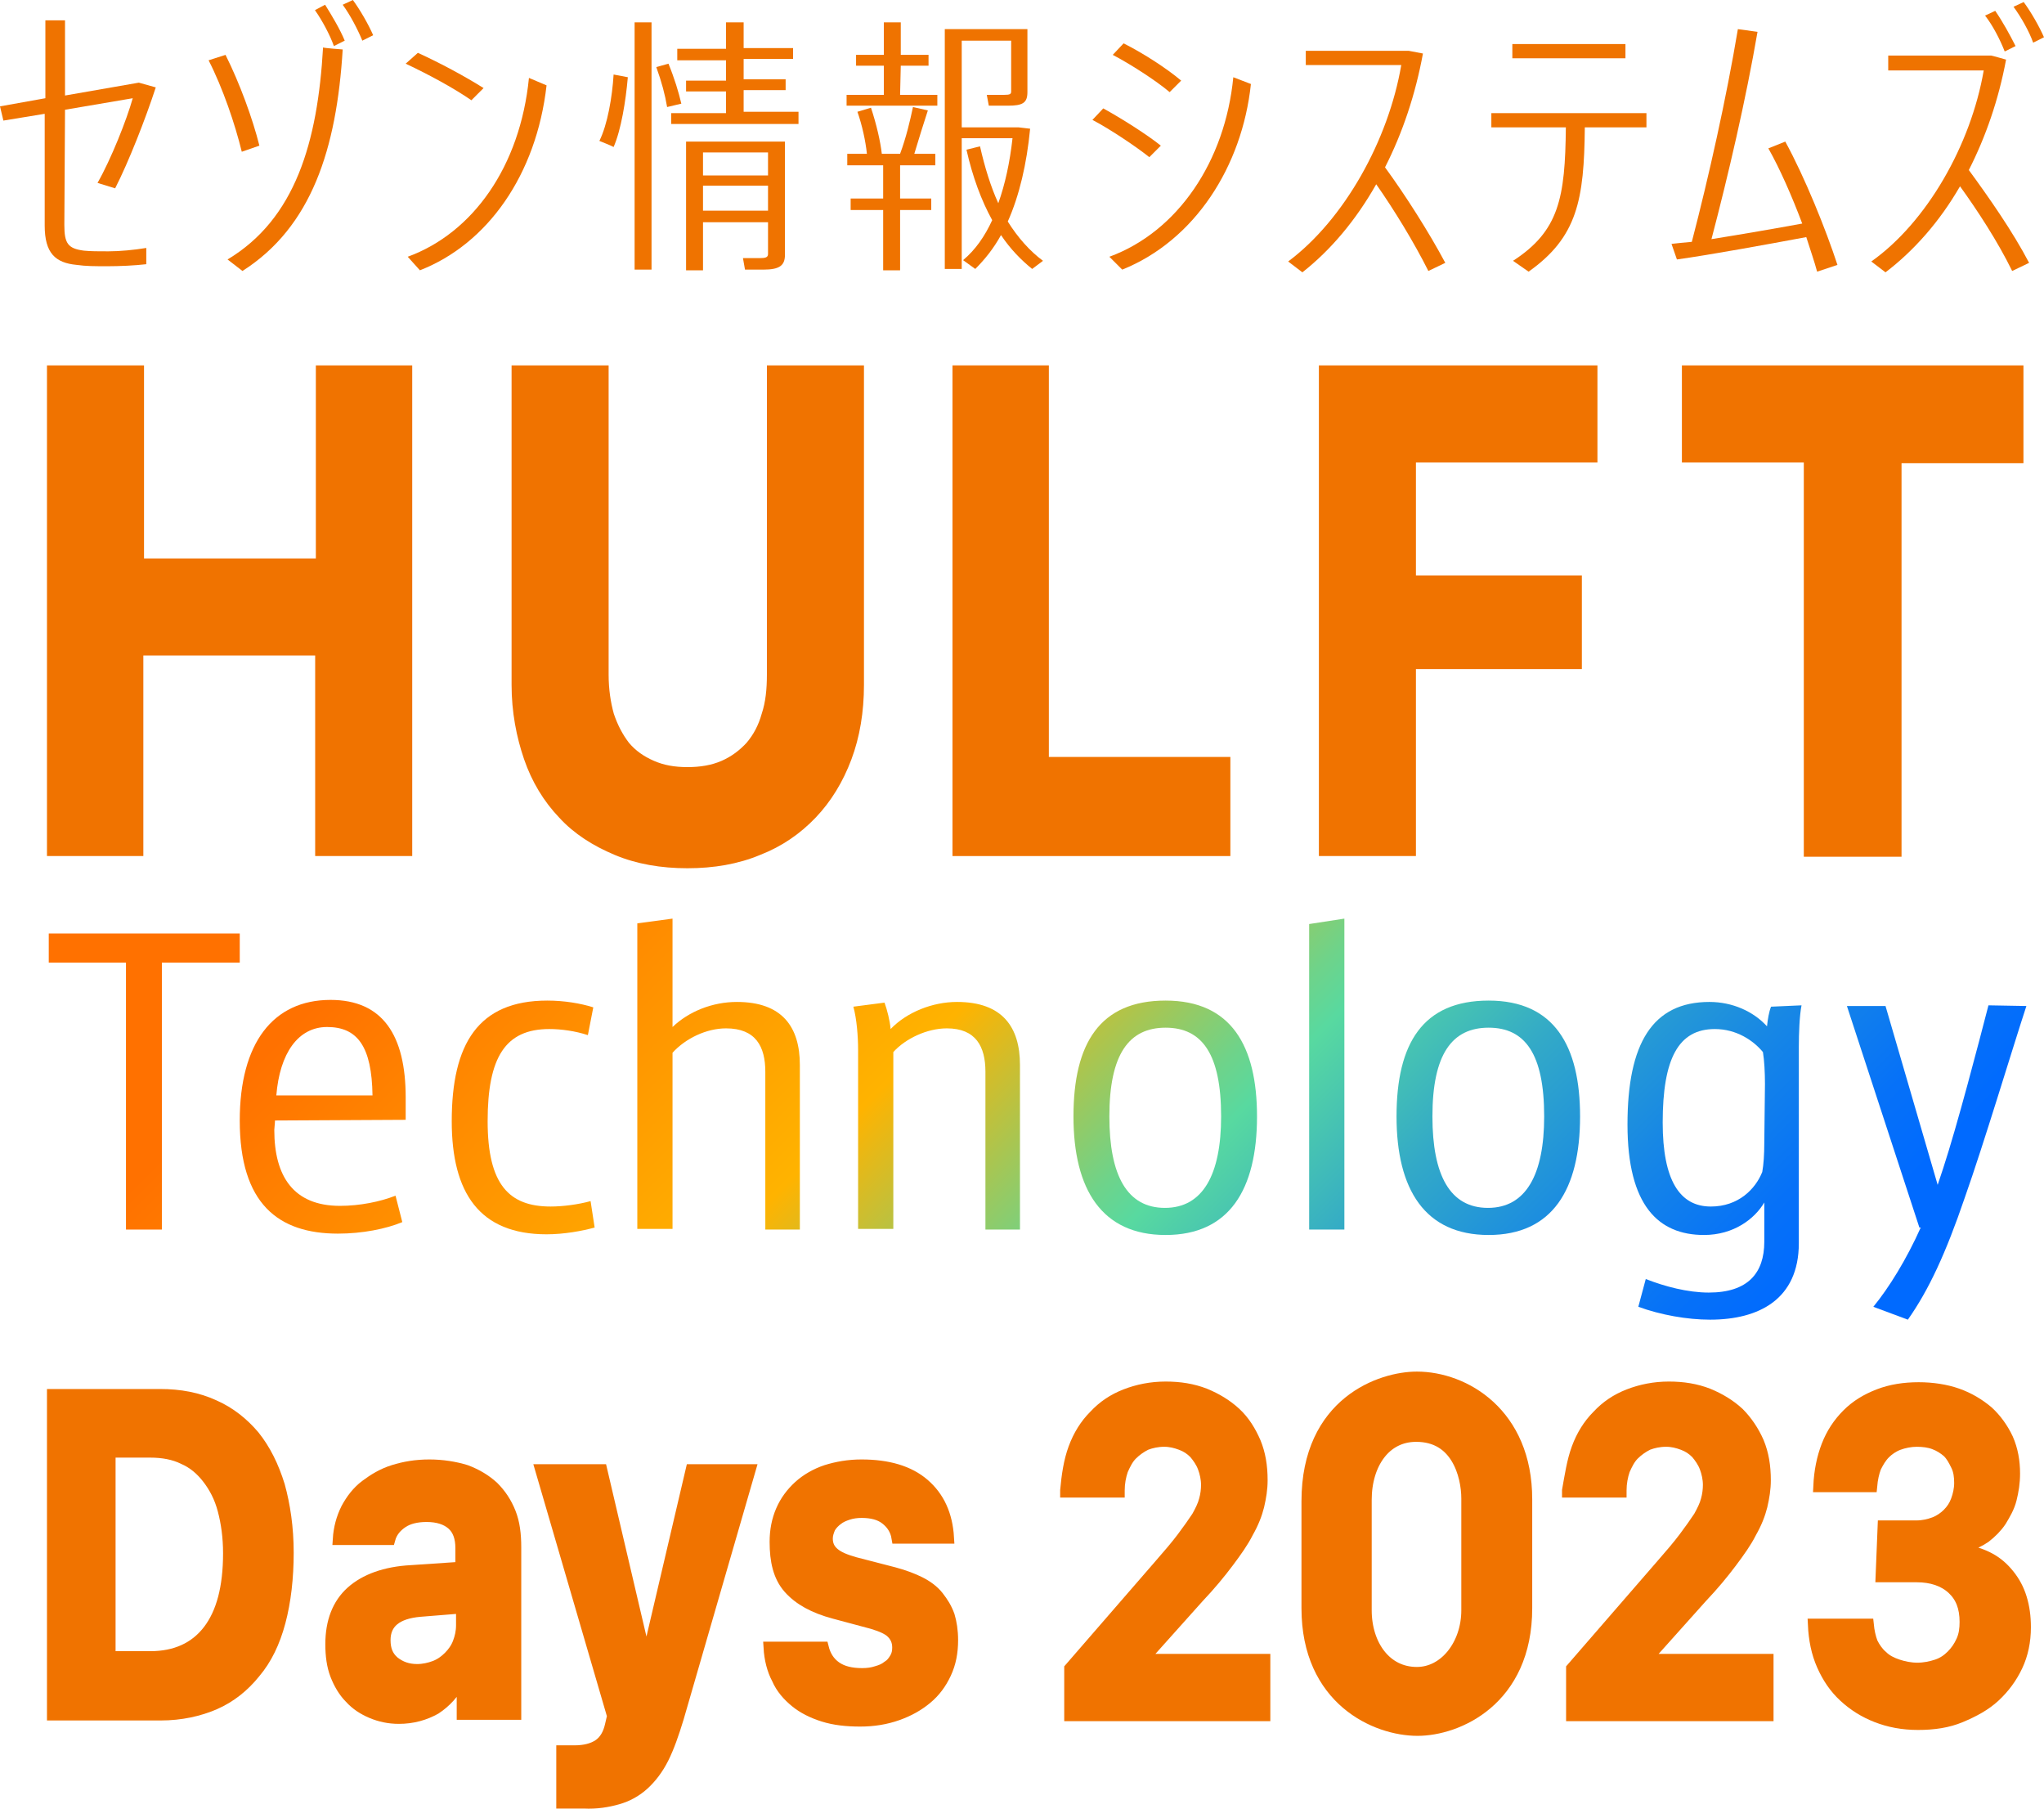
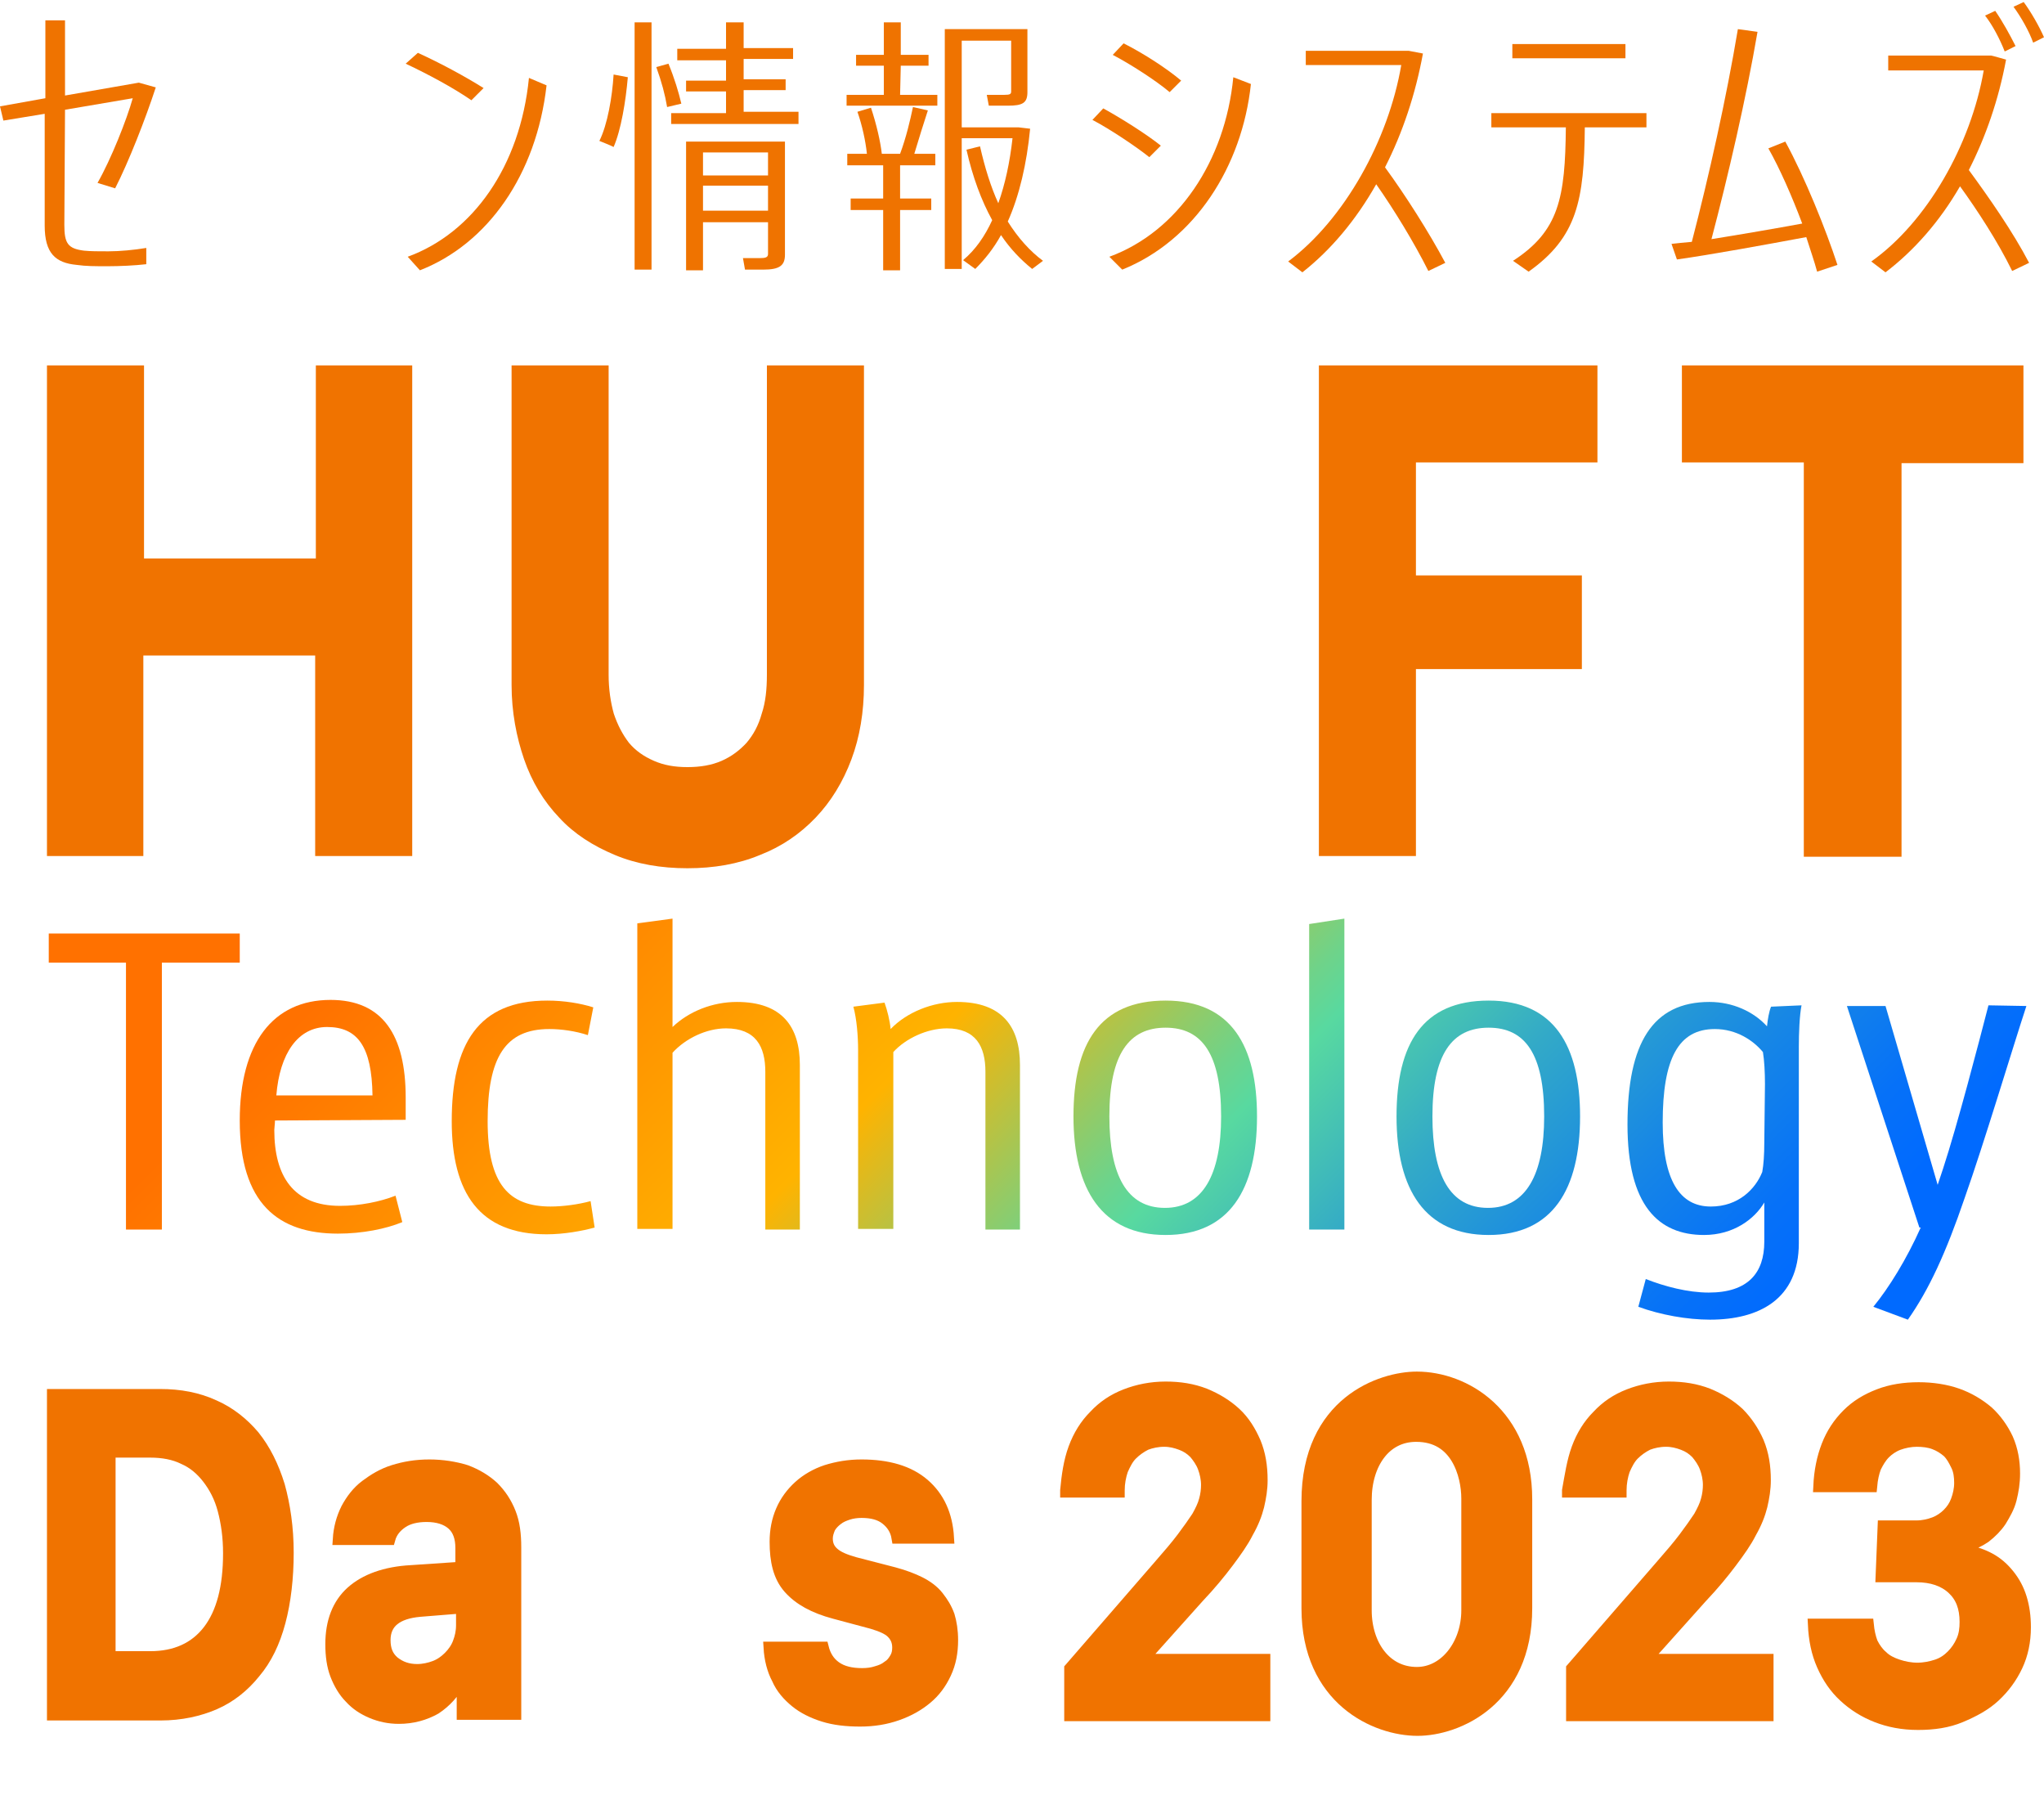
<svg xmlns="http://www.w3.org/2000/svg" version="1.1" id="_レイヤー_2" x="0px" y="0px" viewBox="0 0 301.8 267" style="enable-background:new 0 0 301.8 267;" xml:space="preserve">
  <style type="text/css">
	.st0{fill:#F07300;stroke:#F07300;stroke-width:1.73;stroke-miterlimit:10;}
	.st1{fill:#F07300;stroke:#F07300;stroke-width:3.47;stroke-miterlimit:10;}
	.st2{fill:#EF7300;}
	.st3{fill:url(#SVGID_1_);}
	.st4{fill:url(#SVGID_00000136377631202368820510000005700632247607428011_);}
	.st5{fill:url(#SVGID_00000169549247551458622540000005236765662990974628_);}
	.st6{fill:url(#SVGID_00000166671537191839759580000013864226665098369158_);}
	.st7{fill:url(#SVGID_00000074424436875554999250000010825644034579590331_);}
	.st8{fill:url(#SVGID_00000182515666808149735860000014374936471159540894_);}
	.st9{fill:url(#SVGID_00000043447022977229574500000007494295113293273741_);}
	.st10{fill:url(#SVGID_00000165945017321678465960000000876056837903568530_);}
	.st11{fill:url(#SVGID_00000147909097143252944280000005510713520063081652_);}
	.st12{fill:url(#SVGID_00000098899281608738991670000006825273553853839792_);}
</style>
  <g id="text">
    <path class="st0" d="M47.4,125.5V95.9H20.3v29.6H7.8V54.8h12.6v28.5h27.1V54.8H60v70.7L47.4,125.5L47.4,125.5z" />
    <path class="st0" d="M89,99.6c0,2.2,0.3,4.2,0.8,6c0.6,1.8,1.4,3.3,2.4,4.6c1.1,1.3,2.4,2.2,4,2.9s3.3,1,5.3,1s3.8-0.3,5.4-1   s2.9-1.7,4-2.9c1.1-1.3,1.9-2.8,2.4-4.6c0.6-1.8,0.8-3.8,0.8-6V54.8h12.6v46.3c0,3.9-0.6,7.5-1.8,10.7s-2.9,6-5.1,8.3   s-4.8,4.1-7.9,5.3c-3.1,1.3-6.6,1.9-10.4,1.9s-7.3-0.6-10.4-1.9s-5.8-3-7.9-5.3c-2.2-2.3-3.9-5.1-5-8.3s-1.8-6.8-1.8-10.7V54.8H89   L89,99.6L89,99.6z" />
-     <path class="st0" d="M180.8,125.5h-39.3V54.8H154v57.8h26.8V125.5L180.8,125.5z" />
    <path class="st0" d="M195.6,125.5V54.8H235v12.6h-26.8v18.4h24.5v12.1h-24.5v27.6H195.6z" />
    <path class="st0" d="M267.2,125.5V67.4h-18V54.8h48.7v12.7h-18v58.1H267.2L267.2,125.5z" />
    <path class="st0" d="M23.6,205.9c3,0,5.6,0.5,8,1.6c2.3,1,4.3,2.6,5.9,4.5c1.6,2,2.8,4.4,3.7,7.3c0.8,2.9,1.3,6.2,1.3,9.9   s-0.4,7.2-1.2,10.2c-0.8,3-2,5.5-3.7,7.5c-1.6,2-3.6,3.6-5.9,4.6s-5,1.6-8,1.6H7.8v-47.2L23.6,205.9L23.6,205.9z M16.2,244.6h6   c3.7,0,6.6-1.3,8.6-3.9c2-2.6,3-6.4,3-11.4c0-2.4-0.3-4.5-0.8-6.4s-1.3-3.4-2.3-4.7c-1-1.3-2.2-2.3-3.6-2.9c-1.4-0.7-3.1-1-4.9-1   h-6V244.6L16.2,244.6z" />
    <path class="st0" d="M58.9,253.6c-1.5,0-2.8-0.3-4-0.8c-1.2-0.5-2.3-1.2-3.2-2.2c-0.9-0.9-1.6-2.1-2.1-3.4   c-0.5-1.3-0.7-2.8-0.7-4.5c0-3.3,1-5.9,3-7.7c2-1.8,5-2.9,8.8-3.1l7.4-0.5v-2.9c0-1.5-0.4-2.7-1.3-3.5c-0.9-0.8-2.2-1.2-3.8-1.2   c-1.5,0-2.7,0.3-3.6,0.9c-0.9,0.6-1.6,1.4-1.9,2.5H50c0.1-1.6,0.5-3.1,1.2-4.5c0.7-1.3,1.6-2.5,2.8-3.4c1.2-0.9,2.5-1.7,4.1-2.2   c1.6-0.5,3.3-0.8,5.3-0.8c1.9,0,3.8,0.3,5.4,0.8c1.6,0.6,2.9,1.4,4,2.4c1.1,1.1,1.9,2.3,2.5,3.8c0.6,1.5,0.8,3.2,0.8,5.1v24.6h-7.8   v-4.7h-0.5c-0.8,1.6-2,2.9-3.5,3.9C62.7,253.1,60.9,253.6,58.9,253.6L58.9,253.6z M61.6,246.5c0.9,0,1.8-0.2,2.6-0.5   c0.8-0.3,1.5-0.8,2.1-1.4s1.1-1.3,1.4-2.1c0.3-0.8,0.5-1.6,0.5-2.6v-2.6l-6.2,0.5c-3.4,0.3-5.2,1.7-5.2,4.3c0,1.4,0.4,2.4,1.3,3.2   C59.1,246.1,60.2,246.5,61.6,246.5L61.6,246.5z" />
-     <path class="st0" d="M86.2,266.1h-0.6c-0.3,0-0.6,0-1,0c-0.3,0-0.7,0-1,0s-0.5,0-0.6,0v-7.6c0.1,0,0.2,0,0.4,0c0.2,0,0.3,0,0.5,0   h0.9c1.5,0,2.7-0.3,3.6-0.9c0.9-0.6,1.5-1.6,1.8-3l0.3-1.3L79.9,217h8.9l6.4,27.3h0.5l6.4-27.3h8.6l-10.6,36.6   c-0.7,2.3-1.4,4.3-2.2,5.9c-0.8,1.6-1.8,2.9-2.9,3.9s-2.4,1.7-3.8,2.1S88.1,266.2,86.2,266.1L86.2,266.1z" />
    <path class="st0" d="M114.5,227.6c0-1.7,0.3-3.2,0.9-4.6s1.5-2.6,2.6-3.6c1.1-1,2.5-1.8,4-2.3c1.6-0.5,3.3-0.8,5.2-0.8   c3.9,0,7,0.9,9.2,2.8s3.4,4.5,3.6,7.9h-7.5c-0.2-1.2-0.8-2.1-1.7-2.8s-2.1-1-3.6-1c-0.7,0-1.4,0.1-2,0.3s-1.1,0.4-1.6,0.8   c-0.4,0.3-0.8,0.7-1.1,1.2c-0.2,0.5-0.4,1-0.4,1.6c0,0.9,0.3,1.6,1,2.2s1.7,1,3.1,1.4l5.8,1.5c1.5,0.4,2.8,0.9,3.8,1.4   s2,1.2,2.7,2.1s1.2,1.7,1.6,2.8c0.3,1,0.5,2.2,0.5,3.6c0,1.8-0.3,3.4-1,4.9c-0.7,1.5-1.6,2.7-2.8,3.7s-2.6,1.8-4.3,2.4   c-1.7,0.6-3.5,0.9-5.5,0.9s-3.8-0.2-5.4-0.7s-3-1.2-4.1-2.1s-2.1-2-2.7-3.4c-0.7-1.3-1.1-2.9-1.2-4.6h7.9c0.3,1.2,0.9,2.2,1.9,2.9   s2.3,1,3.9,1c0.8,0,1.5-0.1,2.1-0.3c0.7-0.2,1.2-0.4,1.7-0.8c0.5-0.3,0.8-0.7,1.1-1.2s0.4-1,0.4-1.6c0-0.9-0.3-1.6-0.9-2.2   c-0.6-0.6-1.6-1-2.9-1.4l-5.6-1.5c-3-0.8-5.2-2-6.7-3.7S114.5,230.4,114.5,227.6L114.5,227.6z" />
    <path class="st0" d="M158.6,213.8c0.7-1.9,1.7-3.5,3-4.8c1.3-1.4,2.8-2.4,4.6-3.1c1.8-0.7,3.8-1.1,5.9-1.1s4,0.3,5.8,1   c1.7,0.7,3.2,1.6,4.5,2.8s2.2,2.7,2.9,4.3c0.7,1.7,1,3.5,1,5.6c0,1.3-0.2,2.5-0.5,3.8c-0.3,1.2-0.8,2.5-1.6,3.9   c-0.7,1.4-1.7,2.8-2.9,4.4s-2.6,3.3-4.4,5.2l-7.7,8.6v0.6h17.5v8.2H158v-6.9l13.1-15.1c1.4-1.6,2.6-3,3.5-4.2s1.6-2.2,2.2-3.1   c0.5-0.9,0.9-1.7,1.1-2.5c0.2-0.7,0.3-1.5,0.3-2.2c0-0.9-0.2-1.8-0.5-2.6c-0.3-0.8-0.8-1.5-1.3-2.1c-0.6-0.6-1.2-1-2-1.3   c-0.8-0.3-1.6-0.5-2.5-0.5c-1,0-1.9,0.2-2.7,0.5c-0.8,0.4-1.5,0.9-2.1,1.5c-0.6,0.6-1,1.4-1.4,2.3c-0.3,0.9-0.5,1.9-0.5,3v0.2h-7.8   v-0.2C157.6,217.8,157.9,215.7,158.6,213.8L158.6,213.8z" />
    <path class="st1" d="M193.9,221.6c0-14,10.4-17.4,15.3-17.4c6.6,0,15.3,5,15.3,17.1v16.1c0,13-9.7,17.1-15.2,17.1   c-5.8,0-15.4-4.2-15.4-17.1L193.9,221.6L193.9,221.6z M200.8,237.7c0,5.5,3.2,10.1,8.4,10.1c4.7,0,8.3-4.6,8.3-10.1v-16.5   c0-3.7-1.7-10.1-8.4-10.1c-5.2,0-8.3,4.6-8.3,10.3L200.8,237.7L200.8,237.7z" />
    <path class="st0" d="M232.9,213.8c0.7-1.9,1.7-3.5,3-4.8c1.3-1.4,2.8-2.4,4.6-3.1c1.8-0.7,3.8-1.1,5.9-1.1s4,0.3,5.8,1   c1.7,0.7,3.2,1.6,4.5,2.8c1.2,1.2,2.2,2.7,2.9,4.3c0.7,1.7,1,3.5,1,5.6c0,1.3-0.2,2.5-0.5,3.8c-0.3,1.2-0.8,2.5-1.6,3.9   c-0.7,1.4-1.7,2.8-2.9,4.4s-2.6,3.3-4.4,5.2l-7.7,8.6v0.6h17.5v8.2h-28.9v-6.9l13.1-15.1c1.4-1.6,2.6-3,3.5-4.2s1.6-2.2,2.2-3.1   c0.5-0.9,0.9-1.7,1.1-2.5c0.2-0.7,0.3-1.5,0.3-2.2c0-0.9-0.2-1.8-0.5-2.6c-0.3-0.8-0.8-1.5-1.3-2.1c-0.6-0.6-1.2-1-2-1.3   c-0.8-0.3-1.6-0.5-2.5-0.5c-1,0-1.9,0.2-2.7,0.5c-0.8,0.4-1.5,0.9-2.1,1.5c-0.6,0.6-1,1.4-1.4,2.3c-0.3,0.9-0.5,1.9-0.5,3v0.2h-7.8   v-0.2C231.9,217.8,232.2,215.7,232.9,213.8L232.9,213.8z" />
    <path class="st0" d="M278.1,225.3h4.9c0.9,0,1.8-0.2,2.6-0.5s1.5-0.8,2-1.3c0.6-0.6,1-1.2,1.3-2c0.3-0.8,0.5-1.7,0.5-2.6   s-0.1-1.8-0.5-2.6s-0.7-1.4-1.3-2c-0.6-0.5-1.2-0.9-2-1.2s-1.7-0.4-2.6-0.4s-1.9,0.2-2.7,0.5c-0.8,0.3-1.5,0.8-2,1.3   c-0.6,0.6-1,1.3-1.4,2.1c-0.3,0.8-0.5,1.7-0.6,2.8h-7.7c0.1-2.2,0.5-4.2,1.2-6c0.7-1.8,1.7-3.3,3-4.6s2.8-2.2,4.6-2.9   c1.8-0.7,3.8-1,5.9-1c2,0,4,0.3,5.7,0.9c1.7,0.6,3.2,1.5,4.5,2.6c1.2,1.1,2.2,2.5,2.9,4c0.7,1.6,1,3.3,1,5.1c0,1.4-0.2,2.6-0.5,3.8   s-0.9,2.2-1.5,3.2c-0.6,0.9-1.4,1.7-2.3,2.4c-0.9,0.6-1.9,1.1-3,1.4v0.6c1.4,0.2,2.6,0.6,3.7,1.2c1.1,0.6,2,1.4,2.8,2.4   c0.8,1,1.4,2.1,1.8,3.4c0.4,1.3,0.6,2.7,0.6,4.3c0,2.1-0.4,4-1.2,5.7c-0.8,1.7-1.9,3.2-3.3,4.5c-1.4,1.3-3.1,2.2-5,3   s-4,1.1-6.3,1.1s-4.3-0.4-6.1-1.1s-3.4-1.7-4.8-3s-2.4-2.8-3.2-4.6c-0.8-1.8-1.2-3.8-1.3-6h8c0.1,1,0.3,1.9,0.6,2.7   c0.4,0.8,0.9,1.5,1.5,2c0.6,0.6,1.4,1,2.3,1.3s1.9,0.5,2.9,0.5s2-0.2,2.9-0.5c0.9-0.3,1.6-0.8,2.2-1.4c0.6-0.6,1.1-1.3,1.5-2.2   s0.5-1.8,0.5-2.8c0-2.1-0.6-3.7-1.9-4.9s-3.1-1.8-5.3-1.8l-5.2,0L278.1,225.3L278.1,225.3z" />
    <path class="st2" d="M9.5,33.2c0,2.7,0.5,3.5,2.9,3.8c1,0.1,2.1,0.1,3.6,0.1c1.7,0,3.8-0.2,5.6-0.5V39c-1.7,0.2-4,0.3-5.7,0.3   c-1.9,0-3.2,0-4.6-0.2c-3.1-0.3-4.7-1.7-4.7-5.8V16.8l-6.1,1L0,15.7l6.7-1.2V3h2.9v11.1l10.9-1.9l2.5,0.7c-1.5,4.6-4,11-6,14.9   l-2.6-0.8c2-3.5,4.3-9.3,5.2-12.5l-10,1.7L9.5,33.2L9.5,33.2z" />
-     <path class="st2" d="M33.3,8.1c2.1,4.2,4,9.4,5,13.4l-2.6,0.9c-1-4.1-2.8-9.4-4.9-13.5L33.3,8.1L33.3,8.1z M50.6,7.3   C49.7,22,46,33.5,35.8,40l-2.2-1.7c10-6,13.3-17.3,14.1-31.3C47.8,7.1,50.6,7.3,50.6,7.3z M48,0.7C49,2.3,50.2,4.3,50.9,6l-1.6,0.8   c-0.6-1.7-1.8-3.9-2.8-5.3L48,0.7L48,0.7z M52.1,0c1.1,1.5,2.3,3.6,3,5.2L53.5,6c-0.7-1.7-1.8-3.8-2.9-5.3L52.1,0L52.1,0z" />
    <path class="st2" d="M71.4,13l-1.8,1.8C67,13,63.3,11,59.9,9.4l1.8-1.6C65,9.3,68.7,11.3,71.4,13L71.4,13z M78.1,11.5l2.6,1.1   C79.2,25.8,72,36,62,39.9l-1.8-2C69.8,34.4,76.8,24.6,78.1,11.5z" />
    <path class="st2" d="M88.5,20.8c1.2-2.4,1.9-6.5,2.1-9.8l2.1,0.4c-0.3,3.5-1,7.8-2.1,10.3C90.5,21.6,88.5,20.8,88.5,20.8z    M93.7,3.3h2.5v36.5h-2.5V3.3L93.7,3.3z M98.7,9.4c0.9,2.2,1.5,4.2,1.9,5.9l-2.1,0.5c-0.3-1.8-0.8-3.7-1.6-5.9L98.7,9.4L98.7,9.4z    M117.9,16.7v1.6H99.1v-1.6h8.1v-3.2h-5.9v-1.6h5.9v-3h-7.2V7.2h7.2V3.3h2.6v3.8h7.3v1.6h-7.3v3h6.2v1.6h-6.2v3.2H117.9L117.9,16.7   z M115.9,37.6c0,1.6-0.8,2.2-3.2,2.2c-0.8,0-1.9,0-2.7,0l-0.3-1.7h2.5c0.8,0,1.2-0.1,1.2-0.6v-4.7h-9.6v7.1h-2.5v-19h14.6V37.6   L115.9,37.6z M103.8,22.5v3.4h9.6v-3.4H103.8z M113.4,31.1v-3.7h-9.6v3.7H113.4z" />
    <path class="st2" d="M132.9,14h5.5v1.6h-13.4V14h5.5V9.7h-4.1V8.1h4.1V3.3h2.5v4.8h4.1v1.6h-4.1L132.9,14L132.9,14z M137,16.3   c-0.6,1.8-1.3,4.1-2,6.4h3.1v1.7h-5.2v4.9h4.6v1.7h-4.6v8.9h-2.5v-8.9h-4.8v-1.7h4.8v-4.9h-5.3v-1.7h2.9c-0.2-1.9-0.7-4.2-1.4-6.2   l2-0.6c0.8,2.4,1.4,5,1.6,6.8h2.7c0.9-2.4,1.5-5,1.9-6.9L137,16.3L137,16.3z M152.4,39.7c-1.6-1.3-3.2-2.9-4.6-5   c-1.1,2-2.4,3.6-3.8,5l-1.8-1.3c1.8-1.5,3.2-3.5,4.3-5.9c-1.6-2.9-2.9-6.4-3.8-10.4l2-0.5c0.7,3.1,1.6,6,2.7,8.4   c1-2.8,1.7-6,2.1-9.6H142v19.3h-2.5V4.3h12.2v9.3c0,1.6-0.7,2-2.9,2c-0.8,0-2,0-2.8,0l-0.3-1.6c0.8,0,1.9,0,2.6,0   c0.8,0,1-0.1,1-0.5V6H142v12.8h8.4l1.7,0.2c-0.5,5.2-1.6,9.9-3.3,13.7c1.5,2.4,3.3,4.4,5.2,5.8L152.4,39.7L152.4,39.7z" />
    <path class="st2" d="M171.4,21.5l-1.7,1.7c-2-1.6-5.9-4.2-8.4-5.5l1.6-1.7C165.8,17.6,169.4,19.9,171.4,21.5z M182.1,11.4l2.6,1   c-1.3,12.2-8.3,23.1-19,27.4l-1.9-1.9C173.9,34.2,180.9,23.8,182.1,11.4L182.1,11.4z M174.4,11.9l-1.7,1.7c-2-1.7-5.9-4.2-8.4-5.5   l1.6-1.7C168.9,7.9,172.4,10.2,174.4,11.9L174.4,11.9z" />
    <path class="st2" d="M210.9,40c-2.1-4.2-5.1-9.1-7.7-12.8c-3,5.3-6.7,9.7-10.9,13l-2.1-1.6c8.3-6.2,14.8-17.9,16.7-29h-14.1V7.5   H208l2.1,0.4c-1.1,6-3,11.7-5.6,16.8c3,4.1,6.5,9.6,8.9,14.1L210.9,40L210.9,40z" />
    <path class="st2" d="M243.1,18.8H234c-0.1,10.7-1.1,16.2-8.3,21.3l-2.3-1.6c6.8-4.4,7.7-9.3,7.8-19.7h-11v-2.1h22.9L243.1,18.8   L243.1,18.8z M240,8.6h-16.7V6.5H240V8.6z" />
    <path class="st2" d="M268.3,40.1c-0.4-1.5-1-3.2-1.6-5.1c-5.9,1.1-14.1,2.6-19.1,3.3l-0.8-2.3c0.8-0.1,1.9-0.2,3-0.3   c2.5-9.6,5.1-21.2,6.8-31.4l2.9,0.4c-1.7,9.9-4.3,21.1-6.8,30.6c4.4-0.7,9.6-1.6,13.4-2.3c-1.5-4-3.3-8.1-5-11.1l2.5-1   c2.9,5.3,6,13,7.7,18.2L268.3,40.1L268.3,40.1z" />
    <path class="st2" d="M296.2,8.8c-1.1,5.9-3,11.4-5.5,16.3c3,4.1,6.5,9.1,8.9,13.7l-2.5,1.2c-2.1-4.3-5.1-8.9-7.7-12.5   c-3,5.2-6.8,9.5-11,12.7l-2.1-1.6c8.2-5.8,14.7-17.2,16.6-28.2h-14.1V8.2h15.2C294.1,8.2,296.2,8.8,296.2,8.8z M296,7.6   c-0.7-1.8-1.8-3.9-2.9-5.3l1.5-0.7c1.1,1.6,2.2,3.6,3,5.2C297.6,6.8,296,7.6,296,7.6z M298.8,0.3c1.1,1.5,2.3,3.6,3,5.2l-1.6,0.8   c-0.6-1.7-1.8-3.8-2.9-5.3L298.8,0.3L298.8,0.3z" />
    <linearGradient id="SVGID_1_" gradientUnits="userSpaceOnUse" x1="-19.151" y1="-669.701" x2="146.639" y2="-835.481" gradientTransform="matrix(1 0 0 -1 25.31 -530.9)">
      <stop offset="0.15" style="stop-color:#FF7100" />
      <stop offset="0.44" style="stop-color:#FFB300" />
      <stop offset="0.52" style="stop-color:#ABC54F" />
      <stop offset="0.58" style="stop-color:#6FD389" />
      <stop offset="0.61" style="stop-color:#58D9A0" />
      <stop offset="0.71" style="stop-color:#33AAC7" />
      <stop offset="0.81" style="stop-color:#1787E5" />
      <stop offset="0.89" style="stop-color:#0671F8" />
      <stop offset="0.94" style="stop-color:#006AFF" />
    </linearGradient>
    <path class="st3" d="M35.4,137.8v4.3H23.9v39.4h-5.3v-39.4H7.2v-4.3H35.4L35.4,137.8z" />
    <linearGradient id="SVGID_00000014595302592394497580000017163570941499725222_" gradientUnits="userSpaceOnUse" x1="-11.113" y1="-661.676" x2="154.677" y2="-827.456" gradientTransform="matrix(1 0 0 -1 25.31 -530.9)">
      <stop offset="0.15" style="stop-color:#FF7100" />
      <stop offset="0.44" style="stop-color:#FFB300" />
      <stop offset="0.52" style="stop-color:#ABC54F" />
      <stop offset="0.58" style="stop-color:#6FD389" />
      <stop offset="0.61" style="stop-color:#58D9A0" />
      <stop offset="0.71" style="stop-color:#33AAC7" />
      <stop offset="0.81" style="stop-color:#1787E5" />
      <stop offset="0.89" style="stop-color:#0671F8" />
      <stop offset="0.94" style="stop-color:#006AFF" />
    </linearGradient>
    <path style="fill:url(#SVGID_00000014595302592394497580000017163570941499725222_);" d="M40.6,165.4c0,0.5-0.1,1.1-0.1,1.4   c0,6.8,2.8,11.2,9.7,11.2c2.9,0,5.9-0.6,8.2-1.5l1,3.9c-2.4,1-5.9,1.7-9.5,1.7c-8.8,0-14.5-4.4-14.5-16.7   c0-11.4,4.9-17.8,13.4-17.8c7.7,0,11.1,5.2,11.1,14.4v3.3L40.6,165.4L40.6,165.4z M40.8,161.7H55c-0.1-7.2-2.2-10.1-6.7-10.1   C44,151.6,41.3,155.5,40.8,161.7z" />
    <linearGradient id="SVGID_00000033349153892841115160000004200004064203278266_" gradientUnits="userSpaceOnUse" x1="4.933" y1="-645.63" x2="170.723" y2="-811.41" gradientTransform="matrix(1 0 0 -1 25.31 -530.9)">
      <stop offset="0.15" style="stop-color:#FF7100" />
      <stop offset="0.44" style="stop-color:#FFB300" />
      <stop offset="0.52" style="stop-color:#ABC54F" />
      <stop offset="0.58" style="stop-color:#6FD389" />
      <stop offset="0.61" style="stop-color:#58D9A0" />
      <stop offset="0.71" style="stop-color:#33AAC7" />
      <stop offset="0.81" style="stop-color:#1787E5" />
      <stop offset="0.89" style="stop-color:#0671F8" />
      <stop offset="0.94" style="stop-color:#006AFF" />
    </linearGradient>
    <path style="fill:url(#SVGID_00000033349153892841115160000004200004064203278266_);" d="M87.8,181.2c-1.8,0.5-4.5,1-7.1,1   c-9.9,0-14-6.1-14-16.7c0-11.4,3.9-17.8,14.1-17.8c2.5,0,4.9,0.4,6.8,1l-0.8,4.1c-1.8-0.6-3.9-0.9-5.7-0.9c-6.5,0-9.1,4.2-9.1,13.6   s3.2,12.6,9.3,12.6c1.8,0,4.1-0.3,5.9-0.8L87.8,181.2L87.8,181.2z" />
    <linearGradient id="SVGID_00000181083169606222797080000012173397232365286792_" gradientUnits="userSpaceOnUse" x1="16.71" y1="-633.852" x2="182.5" y2="-799.632" gradientTransform="matrix(1 0 0 -1 25.31 -530.9)">
      <stop offset="0.15" style="stop-color:#FF7100" />
      <stop offset="0.44" style="stop-color:#FFB300" />
      <stop offset="0.52" style="stop-color:#ABC54F" />
      <stop offset="0.58" style="stop-color:#6FD389" />
      <stop offset="0.61" style="stop-color:#58D9A0" />
      <stop offset="0.71" style="stop-color:#33AAC7" />
      <stop offset="0.81" style="stop-color:#1787E5" />
      <stop offset="0.89" style="stop-color:#0671F8" />
      <stop offset="0.94" style="stop-color:#006AFF" />
    </linearGradient>
    <path style="fill:url(#SVGID_00000181083169606222797080000012173397232365286792_);" d="M118.1,157.2v24.3H113v-23.3   c0-3.7-1.4-6.4-5.8-6.4c-2.9,0-6,1.5-7.9,3.6v26h-5.2v-45.1l5.2-0.7v16c2.4-2.3,5.9-3.7,9.5-3.7   C115.5,147.9,118.1,151.6,118.1,157.2L118.1,157.2z" />
    <linearGradient id="SVGID_00000102508969430058222570000015503425210854863746_" gradientUnits="userSpaceOnUse" x1="32.974" y1="-617.587" x2="198.764" y2="-783.367" gradientTransform="matrix(1 0 0 -1 25.31 -530.9)">
      <stop offset="0.15" style="stop-color:#FF7100" />
      <stop offset="0.44" style="stop-color:#FFB300" />
      <stop offset="0.52" style="stop-color:#ABC54F" />
      <stop offset="0.58" style="stop-color:#6FD389" />
      <stop offset="0.61" style="stop-color:#58D9A0" />
      <stop offset="0.71" style="stop-color:#33AAC7" />
      <stop offset="0.81" style="stop-color:#1787E5" />
      <stop offset="0.89" style="stop-color:#0671F8" />
      <stop offset="0.94" style="stop-color:#006AFF" />
    </linearGradient>
    <path style="fill:url(#SVGID_00000102508969430058222570000015503425210854863746_);" d="M150.6,157.2v24.3h-5.1v-23.3   c0-3.7-1.4-6.4-5.7-6.4c-2.9,0-6.1,1.5-7.9,3.5v26.1h-5.2v-26.4c0-2-0.2-4.6-0.7-6.4l4.6-0.6c0.4,1.1,0.8,2.7,0.9,3.9   c2.4-2.5,6.2-4,9.8-4C148,147.9,150.6,151.6,150.6,157.2L150.6,157.2z" />
    <linearGradient id="SVGID_00000072262852434295610090000013337941813721019055_" gradientUnits="userSpaceOnUse" x1="50.761" y1="-599.798" x2="216.551" y2="-765.578" gradientTransform="matrix(1 0 0 -1 25.31 -530.9)">
      <stop offset="0.15" style="stop-color:#FF7100" />
      <stop offset="0.44" style="stop-color:#FFB300" />
      <stop offset="0.52" style="stop-color:#ABC54F" />
      <stop offset="0.58" style="stop-color:#6FD389" />
      <stop offset="0.61" style="stop-color:#58D9A0" />
      <stop offset="0.71" style="stop-color:#33AAC7" />
      <stop offset="0.81" style="stop-color:#1787E5" />
      <stop offset="0.89" style="stop-color:#0671F8" />
      <stop offset="0.94" style="stop-color:#006AFF" />
    </linearGradient>
    <path style="fill:url(#SVGID_00000072262852434295610090000013337941813721019055_);" d="M185.6,164.8c0,10.8-4.1,17.5-13.5,17.5   s-13.6-6.7-13.6-17.5s3.9-17.1,13.6-17.1S185.6,154.4,185.6,164.8z M180.3,164.8c0-9.2-2.8-13.1-8.2-13.1s-8.3,3.9-8.3,13.1   c0,8.7,2.6,13.5,8.2,13.5S180.3,173.4,180.3,164.8z" />
    <linearGradient id="SVGID_00000036933628523642659420000014153415700952832164_" gradientUnits="userSpaceOnUse" x1="65.844" y1="-584.715" x2="231.634" y2="-750.495" gradientTransform="matrix(1 0 0 -1 25.31 -530.9)">
      <stop offset="0.15" style="stop-color:#FF7100" />
      <stop offset="0.44" style="stop-color:#FFB300" />
      <stop offset="0.52" style="stop-color:#ABC54F" />
      <stop offset="0.58" style="stop-color:#6FD389" />
      <stop offset="0.61" style="stop-color:#58D9A0" />
      <stop offset="0.71" style="stop-color:#33AAC7" />
      <stop offset="0.81" style="stop-color:#1787E5" />
      <stop offset="0.89" style="stop-color:#0671F8" />
      <stop offset="0.94" style="stop-color:#006AFF" />
    </linearGradient>
    <path style="fill:url(#SVGID_00000036933628523642659420000014153415700952832164_);" d="M198.5,135.6v45.9h-5.2v-45.1L198.5,135.6   L198.5,135.6z" />
    <linearGradient id="SVGID_00000175311510726377467370000006357719170591175823_" gradientUnits="userSpaceOnUse" x1="74.605" y1="-575.953" x2="240.395" y2="-741.734" gradientTransform="matrix(1 0 0 -1 25.31 -530.9)">
      <stop offset="0.15" style="stop-color:#FF7100" />
      <stop offset="0.44" style="stop-color:#FFB300" />
      <stop offset="0.52" style="stop-color:#ABC54F" />
      <stop offset="0.58" style="stop-color:#6FD389" />
      <stop offset="0.61" style="stop-color:#58D9A0" />
      <stop offset="0.71" style="stop-color:#33AAC7" />
      <stop offset="0.81" style="stop-color:#1787E5" />
      <stop offset="0.89" style="stop-color:#0671F8" />
      <stop offset="0.94" style="stop-color:#006AFF" />
    </linearGradient>
    <path style="fill:url(#SVGID_00000175311510726377467370000006357719170591175823_);" d="M233.3,164.8c0,10.8-4.1,17.5-13.5,17.5   s-13.6-6.7-13.6-17.5s3.9-17.1,13.6-17.1S233.3,154.4,233.3,164.8z M228,164.8c0-9.2-2.8-13.1-8.2-13.1s-8.3,3.9-8.3,13.1   c0,8.7,2.6,13.5,8.2,13.5S228,173.4,228,164.8z" />
    <linearGradient id="SVGID_00000126313137078576940250000010681294416463733948_" gradientUnits="userSpaceOnUse" x1="88.859" y1="-561.698" x2="254.649" y2="-727.478" gradientTransform="matrix(1 0 0 -1 25.31 -530.9)">
      <stop offset="0.15" style="stop-color:#FF7100" />
      <stop offset="0.44" style="stop-color:#FFB300" />
      <stop offset="0.52" style="stop-color:#ABC54F" />
      <stop offset="0.58" style="stop-color:#6FD389" />
      <stop offset="0.61" style="stop-color:#58D9A0" />
      <stop offset="0.71" style="stop-color:#33AAC7" />
      <stop offset="0.81" style="stop-color:#1787E5" />
      <stop offset="0.89" style="stop-color:#0671F8" />
      <stop offset="0.94" style="stop-color:#006AFF" />
    </linearGradient>
    <path style="fill:url(#SVGID_00000126313137078576940250000010681294416463733948_);" d="M266,148.4c-0.3,1.5-0.4,4.1-0.4,6.1v29   c0,8.3-5.9,11.3-13.1,11.3c-3.4,0-7.3-0.7-10.6-1.9l1.1-4.1c2.8,1.1,6.2,2,9.3,2c5.8,0,8.2-2.9,8.2-7.5v-5.8   c-1.4,2.4-4.5,4.8-8.9,4.8c-6.7,0-11.3-4.3-11.3-16.3s3.7-18.1,12.1-18.1c3.4,0,6.5,1.4,8.5,3.6c0.1-1,0.3-2.2,0.6-2.9L266,148.4   L266,148.4z M260.6,160c0-1.7-0.1-3.5-0.3-4.7c-1.4-1.7-3.9-3.4-7.1-3.4c-5.4,0-7.7,4.4-7.7,13.8c0,8.5,2.5,12.4,7.1,12.4   c4.1,0,6.6-2.6,7.6-5.1c0.2-1.1,0.3-2.6,0.3-4.3L260.6,160L260.6,160z" />
    <linearGradient id="SVGID_00000132059673348408170190000017050948617004619443_" gradientUnits="userSpaceOnUse" x1="105.773" y1="-544.783" x2="271.563" y2="-710.563" gradientTransform="matrix(1 0 0 -1 25.31 -530.9)">
      <stop offset="0.15" style="stop-color:#FF7100" />
      <stop offset="0.44" style="stop-color:#FFB300" />
      <stop offset="0.52" style="stop-color:#ABC54F" />
      <stop offset="0.58" style="stop-color:#6FD389" />
      <stop offset="0.61" style="stop-color:#58D9A0" />
      <stop offset="0.71" style="stop-color:#33AAC7" />
      <stop offset="0.81" style="stop-color:#1787E5" />
      <stop offset="0.89" style="stop-color:#0671F8" />
      <stop offset="0.94" style="stop-color:#006AFF" />
    </linearGradient>
    <path style="fill:url(#SVGID_00000132059673348408170190000017050948617004619443_);" d="M299.2,148.5c-2.1,6.4-6.3,20.4-9.1,28.3   c-2.8,8.2-5.3,13.6-8.4,18l-5.1-1.9c2.3-2.8,4.9-7,7-11.7h-0.2l-10.7-32.7h5.7l7.7,26.4l0.8-2.4c2.1-6.4,5.2-18.3,6.7-24.1   L299.2,148.5L299.2,148.5z" />
  </g>
</svg>